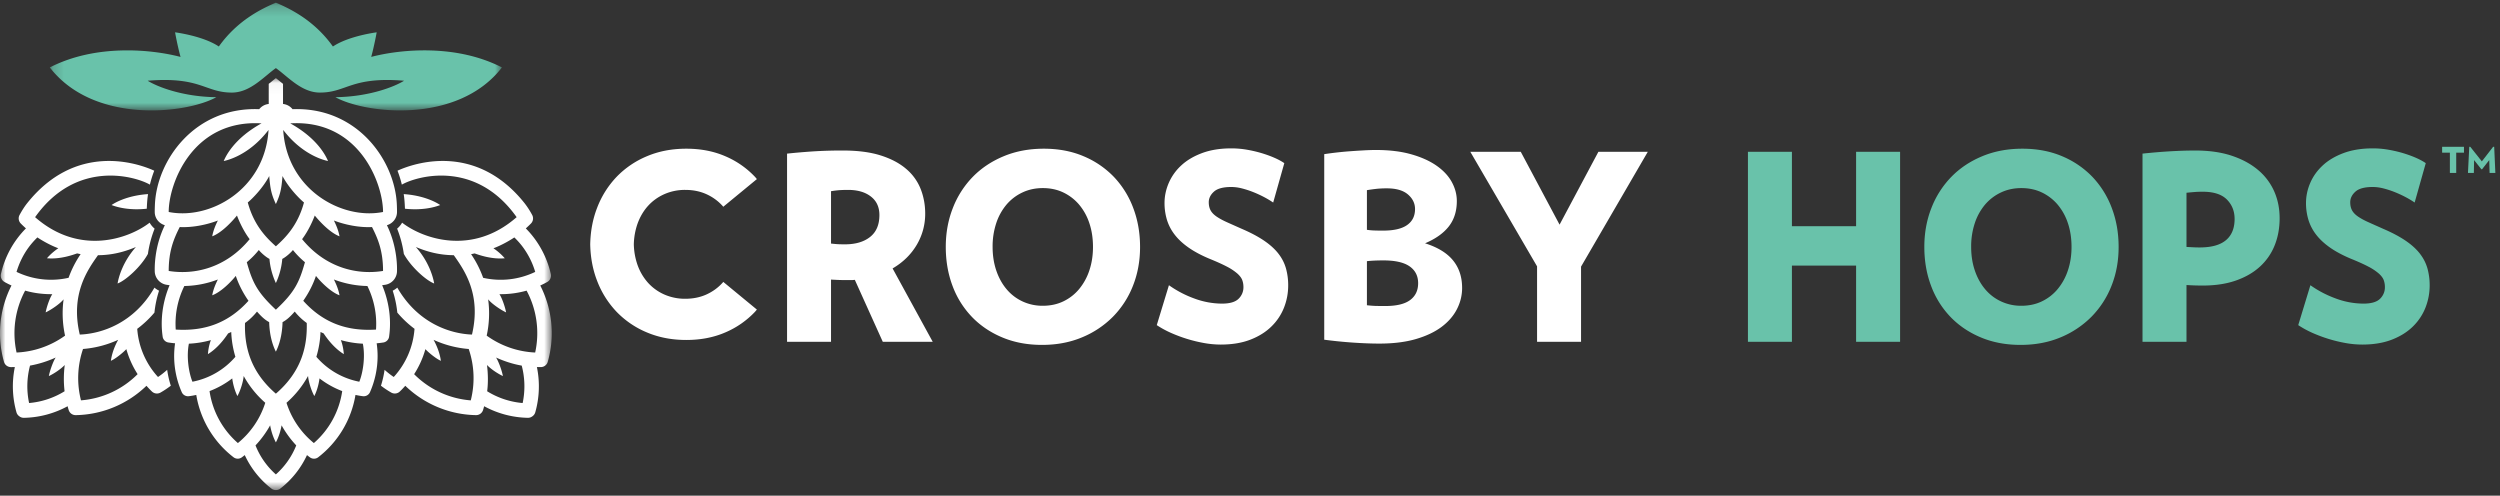
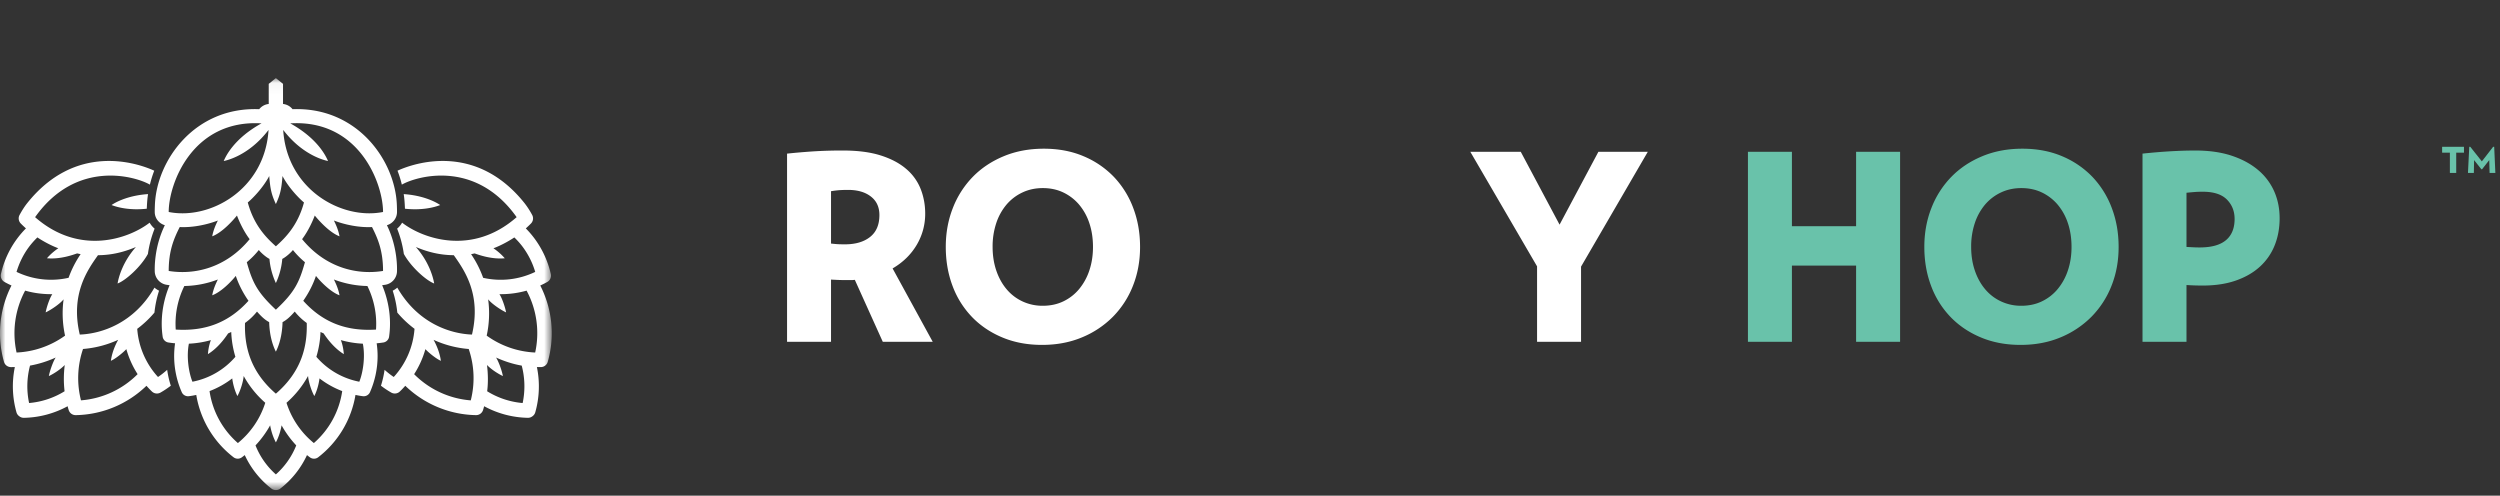
<svg xmlns="http://www.w3.org/2000/svg" xmlns:xlink="http://www.w3.org/1999/xlink" width="232" height="46" viewBox="0 0 232 46">
  <rect x="0" y="0" width="232" height="46" fill="#333333" stroke="none" />
  <defs>
    <path id="a-website-logo" d="M0 .048h51.202v38.229H0z" />
-     <path id="c-website-logo" d="M.185.208h41.959V10.21H.184z" />
  </defs>
  <g fill="none" fill-rule="evenodd">
    <g transform="translate(0 7.2)">
      <mask id="b-website-logo" fill="#fff">
        <use xlink:href="#a-website-logo" />
      </mask>
      <path d="M10.352 11.827c.5-.346 1.668-.898 3.386-1.015-.065.429-.093.796-.116 1.357-1.577.169-2.708-.12-3.27-.342M2.334 19.77c.815.233 1.666.34 2.525.329-.188.241-.513 1.095-.622 1.69.548-.255 1.373-.835 1.665-1.214a9.728 9.728 0 00.135 3.372 8.326 8.326 0 01-4.499 1.567 8.352 8.352 0 01.796-5.744m.453 6.958a9.94 9.94 0 002.385-.75c-.181.243-.53 1.125-.638 1.72.547-.255 1.15-.687 1.475-1.027a9.963 9.963 0 00-.016 2.438A7.464 7.464 0 012.7 30.201a7.504 7.504 0 01.087-3.474M1.535 18.03c.246-.821.626-1.6 1.138-2.293.24-.323.508-.623.798-.906.603.408 1.413.82 1.941 1.006-.32.215-.732.55-1.053.929 1.224.118 2.434-.322 2.795-.45.11.02.219.051.33.068a9.687 9.687 0 00-1.12 2.196 7.384 7.384 0 01-4.83-.55m6.172 7.155a9.665 9.665 0 003.26-.85c-.058.111-.542.939-.676 1.949.589-.265 1.369-.992 1.434-1.087.238.84.587 1.612 1.047 2.325a8.318 8.318 0 01-5.256 2.43 8.37 8.37 0 01.19-4.767M.37 26.379c.081.285.34.483.636.488.124.002.248-.002.372-.005a8.848 8.848 0 00.152 4.207c.043.15.138.275.26.36a.665.665 0 00.42.145 8.808 8.808 0 004.063-1.075c.033.12.065.24.103.358.09.282.356.473.651.468a9.672 9.672 0 006.564-2.724c.163.184.332.363.51.534a.67.67 0 00.794.096c.333-.19.651-.404.956-.636a8.978 8.978 0 01-.337-1.475c-.269.24-.551.465-.851.665a7.418 7.418 0 01-1.928-4.47 9.638 9.638 0 001.597-1.506c.071-.69.213-1.37.428-2.033a2.041 2.041 0 01-.427-.284c-1.89 3.29-4.886 4.28-6.93 4.356-.885-3.742.716-5.99 1.689-7.365 1.548-.008 2.745-.435 3.52-.76-1.211 1.366-1.604 2.79-1.7 3.386.735-.275 2.14-1.513 2.814-2.744.116-.808.323-1.593.623-2.346a2.007 2.007 0 01-.463-.554c-1.944 1.505-6.517 3.095-10.629-.512 3.852-5.433 9.36-3.77 10.654-3.018.106-.442.24-.874.403-1.294-1.602-.737-7.308-2.632-11.809 3.037-.262.33-.48.693-.685 1.062a.674.674 0 00.104.796c.155.16.318.31.483.459a8.727 8.727 0 00-2.321 4.233.673.673 0 00.322.733c.215.122.436.231.658.334A9.714 9.714 0 00.37 26.38m37.21-14.21c-.023-.56-.05-.928-.116-1.357 1.719.117 2.887.669 3.386 1.015-.561.222-1.693.51-3.27.342m12.084 13.344a8.326 8.326 0 01-4.499-1.567 9.722 9.722 0 00.135-3.372c.292.379 1.118.96 1.665 1.214-.109-.595-.434-1.449-.622-1.69.86.012 1.71-.096 2.525-.329a8.352 8.352 0 01.796 5.744m-1.162 4.688c-1.16-.1-2.29-.47-3.293-1.093.1-.785.085-1.62-.016-2.438.324.34.928.772 1.476 1.027-.109-.595-.458-1.477-.64-1.72.77.348 1.586.613 2.386.75a7.504 7.504 0 01.087 3.474m-3.665-11.62a9.676 9.676 0 00-1.12-2.196c.113-.017.22-.048.332-.068.36.128 1.57.568 2.794.45a5.345 5.345 0 00-1.053-.929c.528-.187 1.338-.598 1.941-1.006.29.283.56.583.798.906a7.443 7.443 0 011.139 2.293 7.384 7.384 0 01-4.83.55m-1.15 11.373a8.318 8.318 0 01-5.256-2.431 8.579 8.579 0 001.046-2.325c.066.095.845.822 1.435 1.087-.136-1.01-.62-1.838-.676-1.948a9.668 9.668 0 003.26.849 8.366 8.366 0 01.19 4.768m6.449-10.659c.222-.103.443-.212.658-.334a.673.673 0 00.322-.733 8.826 8.826 0 00-1.51-3.29 8.755 8.755 0 00-.81-.943c.164-.148.327-.3.482-.459a.673.673 0 00.104-.796 7.776 7.776 0 00-.685-1.062C44.196 6.009 38.49 7.904 36.888 8.64c.163.42.297.852.403 1.294 1.294-.751 6.802-2.415 10.653 3.018-4.11 3.607-8.684 2.017-10.628.512-.12.21-.275.399-.463.554.3.753.508 1.538.623 2.346.674 1.23 2.08 2.469 2.815 2.744-.096-.597-.49-2.02-1.7-3.387.775.326 1.971.753 3.52.76.972 1.376 2.573 3.624 1.688 7.366-2.043-.075-5.04-1.067-6.93-4.356-.13.111-.271.208-.427.284.215.663.357 1.342.428 2.033a9.648 9.648 0 001.597 1.505 7.418 7.418 0 01-1.927 4.471c-.3-.2-.583-.425-.852-.665-.071.5-.182.993-.336 1.475.304.232.622.446.955.636a.67.67 0 00.794-.096c.179-.17.347-.35.51-.534a9.672 9.672 0 006.564 2.724.674.674 0 00.651-.468c.038-.119.07-.238.103-.358a8.808 8.808 0 004.063 1.075.665.665 0 00.42-.144.668.668 0 00.26-.361 8.848 8.848 0 00.152-4.207c.124.003.248.007.372.005a.674.674 0 00.636-.488 9.714 9.714 0 00-.696-7.084M26.282 4.858c1.834 2.4 3.923 2.836 4.159 2.886-.173-.404-.924-2.07-3.506-3.496 6.405-.383 8.612 5.587 8.612 8.224-3.79.764-8.921-2.042-9.265-7.614m1.753 10.137c.578-.76 1.011-1.742 1.175-2.194.32.39 1.337 1.566 2.298 1.93-.101-.546-.298-1.018-.523-1.467 1.043.401 2.372.668 3.538.606.565 1.11 1.024 2.231 1.024 4.074-2.431.391-5.334-.294-7.512-2.95m6.86 8.39c-2.852.18-4.998-.727-6.752-2.67.499-.717.9-1.491 1.178-2.31.425.537 1.374 1.503 2.187 1.799-.101-.546-.298-1.018-.523-1.467a9.16 9.16 0 003.109.606 7.9 7.9 0 01.8 4.042m-1.55 4.84a7.008 7.008 0 01-3.986-2.313 9.18 9.18 0 00.386-2.305c.094.051.194.088.29.136.423.634 1.045 1.41 1.873 1.922-.055-.787-.277-1.302-.277-1.302.67.187 1.355.3 2.043.332.246 1.258-.002 2.722-.328 3.53m-4.219 5.692a7.915 7.915 0 01-2.54-3.737 9.193 9.193 0 002.002-2.49c.035.482.294 1.355.583 1.865.386-.778.474-1.603.48-1.638a8.264 8.264 0 002.106 1.178 7.906 7.906 0 01-2.63 4.822m-3.526 2.91a7.097 7.097 0 01-1.89-2.693 9.44 9.44 0 001.36-1.864c.071.434.24 1.045.53 1.584.29-.54.458-1.15.53-1.584a9.44 9.44 0 001.36 1.864 7.098 7.098 0 01-1.89 2.693m-3.525-2.91a7.906 7.906 0 01-2.63-4.822 8.27 8.27 0 002.106-1.178c.005.035.093.86.479 1.638.29-.51.548-1.383.583-1.864a9.193 9.193 0 002.003 2.489 7.915 7.915 0 01-2.541 3.737m-4.218-5.692c-.327-.808-.575-2.272-.329-3.53a9.122 9.122 0 002.043-.332s-.222.515-.277 1.302c.829-.511 1.45-1.288 1.873-1.922.096-.048.196-.085.29-.136.032.797.163 1.57.386 2.305a7.007 7.007 0 01-3.986 2.313m-1.55-4.84a7.9 7.9 0 01.8-4.042 9.16 9.16 0 003.11-.606c-.225.449-.423.92-.524 1.467.813-.296 1.762-1.262 2.188-1.8.277.82.678 1.594 1.177 2.311-1.754 1.943-3.9 2.85-6.752 2.67m-.651-5.44c0-1.843.459-2.964 1.023-4.074 1.166.062 2.495-.205 3.539-.606-.225.449-.423.92-.524 1.467.962-.364 1.978-1.54 2.298-1.93.164.452.597 1.435 1.176 2.194-2.179 2.655-5.082 3.34-7.512 2.95m8.612-13.697c-2.583 1.426-3.334 3.092-3.507 3.496.236-.05 2.325-.485 4.16-2.886-.345 5.572-5.476 8.378-9.265 7.614 0-2.637 2.206-8.607 8.612-8.224m4.198 18.524c.058 2.09-.426 4.459-2.865 6.56-2.439-2.101-2.924-4.47-2.864-6.56.49-.352.845-.724 1.113-1.057.402.456.736.77 1.13.98.036 1.226.312 2.126.621 2.74.309-.614.585-1.514.621-2.74.395-.21.728-.524 1.13-.98.268.333.624.705 1.114 1.057M25.6 21.54c-1.745-1.632-2.175-2.543-2.698-4.407A7.71 7.71 0 0024.018 16c.141.184.586.617.988.827.066.829.302 1.61.595 2.241a6.672 6.672 0 00.595-2.241c.403-.21.847-.643.988-.827a7.71 7.71 0 001.115 1.133c-.523 1.864-.953 2.775-2.698 4.407m-.615-12.405c.09 1.14.18 1.655.615 2.602.436-.947.524-1.463.615-2.602.567 1.086 1.564 2.108 1.993 2.454-.58 2.152-1.743 3.293-2.608 4.069-.865-.776-2.028-1.917-2.608-4.07.429-.345 1.426-1.367 1.993-2.453m10.92 4.565c.54-.16.93-.64.936-1.216.002-.216-.005-.403-.013-.647-.15-4.153-3.696-9.139-9.681-8.904a1.3 1.3 0 00-.884-.485V.581c-.117-.093-.558-.45-.663-.533l-.663.533v1.867a1.301 1.301 0 00-.884.485c-5.985-.235-9.532 4.75-9.68 8.904-.01.244-.016.43-.014.647.005.576.396 1.057.937 1.216-1.01 2.064-.939 4.04-.937 4.256a1.298 1.298 0 001.088 1.27c.102.016.194.027.29.04-1.006 2.398-.696 4.372-.644 4.77.036.279.251.5.528.546.207.034.416.057.625.076a8.36 8.36 0 00-.086 1.176c0 1.158.242 2.302.705 3.358.112.257.38.41.658.376.232-.028.462-.07.69-.118a9.19 9.19 0 003.46 5.785c.223.17.531.176.76.012.095-.069.187-.142.28-.214a8.366 8.366 0 002.486 3.115c.118.091.26.132.401.129a.631.631 0 00.401-.129 8.366 8.366 0 002.486-3.115c.093.072.185.145.28.214a.637.637 0 00.76-.012 9.193 9.193 0 003.46-5.785c.228.048.458.09.69.118a.636.636 0 00.658-.376c.463-1.056.705-2.2.705-3.358 0-.39-.03-.784-.086-1.176a9.27 9.27 0 00.626-.076.637.637 0 00.528-.546c.05-.398.36-2.372-.645-4.77.096-.013.188-.024.29-.04a1.297 1.297 0 001.088-1.27c.002-.216.074-2.192-.936-4.256" fill="#FFF" mask="url(#b-website-logo)" />
    </g>
    <g transform="translate(4.437 .039)">
      <mask id="d-website-logo" fill="#fff">
        <use xlink:href="#c-website-logo" />
      </mask>
      <path d="M30.015 5.242l-.004.001c.283-1.02.508-2.282.508-2.282s-2.587.325-4.06 1.315l-.007-.007C24.722 1.845 22.48.765 21.164.209c-1.316.556-3.558 1.636-5.288 4.06l-.006.007c-1.474-.99-4.06-1.315-4.06-1.315s.224 1.263.508 2.282a.048.048 0 00-.005 0C9.55 4.52 4.413 4.044.185 6.22c4.082 5.276 12.609 4.309 15.424 2.778l.033-.017c-3.156-.037-5.513-.985-6.376-1.528 4.935-.403 5.315 1.1 7.814 1.1 1.7 0 2.952-1.467 4.084-2.273 1.133.806 2.384 2.272 4.085 2.272 2.498 0 2.878-1.502 7.813-1.099-.863.543-3.22 1.49-6.376 1.528l.033.017c2.815 1.531 11.342 2.498 15.425-2.778-4.23-2.176-9.367-1.701-12.129-.979" fill="#69C2AA" mask="url(#d-website-logo)" />
    </g>
    <path d="M81.609 19.956c0-.737-.264-1.31-.793-1.719-.528-.41-1.232-.614-2.112-.614-.32 0-.593.009-.817.025a8.43 8.43 0 00-.768.096v4.858c.272.032.496.052.673.06.175.009.384.012.624.012.975 0 1.752-.228 2.328-.685.577-.457.865-1.134.865-2.033zm.313 11.761l-2.594-5.748a2.781 2.781 0 01-.348.024h-.348a19.6 19.6 0 01-.768-.012c-.209-.008-.457-.02-.745-.036v5.772h-4.08v-17.46c.75-.08 1.543-.149 2.376-.205a42.137 42.137 0 012.809-.084c1.376 0 2.544.152 3.505.457.96.305 1.748.721 2.365 1.25a4.7 4.7 0 011.344 1.864c.28.714.42 1.472.42 2.273a5.623 5.623 0 01-.792 2.922c-.528.89-1.273 1.616-2.233 2.177l3.723 6.806h-4.634zM101.429 22.915c0-.802-.112-1.535-.336-2.201a5.196 5.196 0 00-.948-1.72 4.408 4.408 0 00-1.465-1.13c-.568-.273-1.205-.409-1.909-.409-.688 0-1.32.136-1.896.409a4.368 4.368 0 00-1.477 1.13 5.192 5.192 0 00-.948 1.72 6.858 6.858 0 00-.336 2.2c0 .787.112 1.512.336 2.177.224.666.54 1.243.948 1.732.409.49.9.87 1.477 1.142a4.37 4.37 0 001.896.41c.704 0 1.34-.136 1.91-.41a4.323 4.323 0 001.464-1.142 5.327 5.327 0 00.948-1.732c.224-.665.336-1.39.336-2.176m4.369 0c0 1.299-.22 2.501-.66 3.607a8.514 8.514 0 01-1.86 2.874 8.7 8.7 0 01-2.87 1.912c-1.112.466-2.348.698-3.709.698-1.36 0-2.593-.232-3.697-.698-1.104-.464-2.044-1.102-2.82-1.912a8.331 8.331 0 01-1.79-2.874c-.415-1.106-.624-2.308-.624-3.607 0-1.3.22-2.505.66-3.62a8.573 8.573 0 011.85-2.886c.791-.81 1.748-1.447 2.868-1.912 1.12-.465 2.36-.698 3.721-.698 1.36 0 2.59.233 3.685.698a8.372 8.372 0 012.81 1.912 8.476 8.476 0 011.8 2.886c.424 1.115.636 2.32.636 3.62M146.721 24.743v6.974h-4.081v-6.999l-6.194-10.63h4.682l3.6 6.759 3.602-6.759h4.585z" fill="#FFF" />
    <path fill="#69C2AA" d="M172.246 31.717v-7.07h-5.956v7.07h-4.082v-17.63h4.082v6.904h5.956v-6.903h4.082v17.63zM192.238 22.915c0-.802-.112-1.535-.336-2.201a5.197 5.197 0 00-.948-1.72 4.405 4.405 0 00-1.464-1.13c-.569-.273-1.205-.409-1.91-.409-.688 0-1.32.136-1.896.409a4.364 4.364 0 00-1.476 1.13 5.188 5.188 0 00-.948 1.72 6.858 6.858 0 00-.336 2.2c0 .787.111 1.512.336 2.177.224.666.54 1.243.948 1.732.408.49.9.87 1.476 1.142a4.37 4.37 0 001.897.41c.704 0 1.34-.136 1.909-.41a4.32 4.32 0 001.464-1.142 5.327 5.327 0 00.948-1.732c.224-.665.336-1.39.336-2.176m4.37 0c0 1.299-.22 2.501-.66 3.607a8.517 8.517 0 01-1.861 2.874 8.7 8.7 0 01-2.869 1.912c-1.113.466-2.349.698-3.71.698-1.36 0-2.592-.232-3.696-.698-1.104-.464-2.045-1.102-2.821-1.912a8.334 8.334 0 01-1.788-2.874c-.417-1.106-.625-2.308-.625-3.607 0-1.3.22-2.505.66-3.62a8.57 8.57 0 011.85-2.886c.791-.81 1.747-1.447 2.868-1.912 1.12-.465 2.36-.698 3.721-.698 1.36 0 2.589.233 3.685.698a8.369 8.369 0 012.809 1.912 8.477 8.477 0 011.8 2.886c.424 1.115.637 2.32.637 3.62M207.371 20.317c0-.721-.24-1.322-.72-1.804-.48-.48-1.224-.72-2.232-.72-.273 0-.513.007-.72.023-.209.016-.473.04-.793.072v5.027l.684.036c.168.008.348.012.54.012 1.089 0 1.901-.224 2.437-.674.536-.448.804-1.106.804-1.972m4.178-.072c0 .914-.152 1.752-.456 2.514a5.35 5.35 0 01-1.357 1.972c-.6.553-1.344.986-2.232 1.298-.889.313-1.917.47-3.085.47a22.02 22.02 0 01-1.513-.049v5.268h-4.081V14.256c1.808-.192 3.44-.288 4.898-.288 1.28 0 2.404.16 3.372.48.969.322 1.785.762 2.45 1.323a5.47 5.47 0 011.5 1.985c.336.761.504 1.591.504 2.49" />
-     <path d="M67.06 26.233c-.42.466-.922.83-1.505 1.095-.584.264-1.237.397-1.96.397a4.73 4.73 0 01-1.95-.397 4.468 4.468 0 01-1.516-1.095 4.956 4.956 0 01-.974-1.667 6.19 6.19 0 01-.336-1.892 6.19 6.19 0 01.336-1.892c.23-.645.555-1.2.974-1.667.42-.466.925-.83 1.517-1.095a4.73 4.73 0 011.948-.397c.724 0 1.377.133 1.961.397.583.264 1.085.63 1.505 1.095.02.024.038.05.059.073l3.12-2.568c-.061-.07-.116-.144-.179-.211a8.207 8.207 0 00-2.756-1.912c-1.075-.465-2.28-.698-3.615-.698-1.335 0-2.552.233-3.651.698a8.37 8.37 0 00-2.815 1.912 8.593 8.593 0 00-1.814 2.886c-.405 1.044-.612 2.173-.637 3.379.025 1.206.232 2.335.637 3.379a8.592 8.592 0 001.814 2.886 8.374 8.374 0 002.815 1.912c1.099.465 2.316.698 3.65.698 1.335 0 2.54-.233 3.616-.698a8.21 8.21 0 002.756-1.912c.063-.067.118-.141.179-.21l-3.12-2.57c-.02.025-.038.05-.06.074M119.544 26.492c0 .706-.128 1.387-.384 2.045a4.991 4.991 0 01-1.165 1.755c-.52.514-1.172.923-1.956 1.227-.784.305-1.705.457-2.761.457a8.771 8.771 0 01-1.548-.144 13.358 13.358 0 01-3.085-.95 8.918 8.918 0 01-1.297-.71l1.129-3.704a9.84 9.84 0 002.376 1.24 7.454 7.454 0 002.545.468c.72 0 1.232-.148 1.536-.445a1.47 1.47 0 00.457-1.094c0-.225-.036-.437-.108-.638-.072-.2-.225-.404-.456-.613a4.869 4.869 0 00-.96-.638c-.409-.216-.95-.46-1.621-.733-.769-.32-1.42-.67-1.957-1.046-.536-.377-.968-.782-1.296-1.215a4.286 4.286 0 01-.709-1.382 5.383 5.383 0 01-.216-1.528c0-.641.133-1.266.397-1.876a4.79 4.79 0 011.164-1.623c.512-.473 1.156-.854 1.933-1.143.776-.288 1.676-.433 2.7-.433.48 0 .956.04 1.429.12.472.081.924.185 1.356.313.432.129.832.273 1.2.433.369.16.68.329.937.505l-1.032 3.656a8.519 8.519 0 00-.865-.517c-.32-.168-.652-.32-.996-.457a8.606 8.606 0 00-1.032-.336 4.025 4.025 0 00-.996-.133c-.753 0-1.289.144-1.61.433-.32.288-.48.617-.48.986 0 .289.057.537.169.746.112.208.296.4.552.577.256.176.58.352.972.529.392.177.86.384 1.404.626.817.352 1.501.717 2.053 1.094.552.377.992.778 1.32 1.202.329.425.56.882.697 1.37a5.87 5.87 0 01.204 1.576" fill="#FFF" />
-     <path d="M225.473 26.492c0 .706-.129 1.387-.385 2.045a4.991 4.991 0 01-1.164 1.755c-.52.514-1.173.923-1.957 1.227-.784.305-1.704.457-2.76.457a8.771 8.771 0 01-1.549-.144 13.358 13.358 0 01-3.085-.95 8.934 8.934 0 01-1.296-.71l1.128-3.704c.72.514 1.513.926 2.377 1.24a7.454 7.454 0 002.545.468c.72 0 1.232-.148 1.536-.445a1.47 1.47 0 00.456-1.094c0-.225-.036-.437-.108-.638-.072-.2-.224-.404-.456-.613a4.869 4.869 0 00-.96-.638c-.408-.216-.949-.46-1.62-.733-.77-.32-1.421-.67-1.957-1.046-.537-.377-.969-.782-1.297-1.215a4.29 4.29 0 01-.708-1.382 5.392 5.392 0 01-.216-1.528c0-.641.132-1.266.396-1.876.264-.609.652-1.15 1.164-1.623.513-.473 1.157-.854 1.933-1.143.776-.288 1.676-.433 2.701-.433.48 0 .956.04 1.428.12.472.081.925.185 1.357.313.432.129.832.273 1.2.433.368.16.68.329.936.505l-1.032 3.656a8.546 8.546 0 00-.864-.517c-.32-.168-.653-.32-.996-.457a8.606 8.606 0 00-1.033-.336 4.025 4.025 0 00-.996-.133c-.752 0-1.288.144-1.609.433-.32.288-.48.617-.48.986 0 .289.056.537.168.746.112.208.296.4.552.577.256.176.58.352.973.529.392.177.86.384 1.404.626.816.352 1.5.717 2.053 1.094.552.377.992.778 1.32 1.202.328.425.56.882.697 1.37a5.87 5.87 0 01.204 1.576" fill="#69C2AA" />
-     <path d="M131.603 26.282c0-.674-.264-1.194-.792-1.564-.528-.368-1.336-.552-2.425-.552-.608 0-1.12.023-1.536.071v4.09c.288.031.54.052.756.06.216.008.532.011.948.011 1.04 0 1.809-.184 2.305-.553.496-.369.744-.89.744-1.563m-.288-6.879c0-.529-.22-.982-.66-1.359-.44-.376-1.092-.565-1.956-.565-.369 0-.697.016-.985.048a16.26 16.26 0 00-.864.12v3.68c.224.033.44.053.648.06.208.01.496.013.864.013.992 0 1.733-.173 2.22-.518.489-.344.733-.837.733-1.479m4.37 7.312c0 .69-.16 1.347-.48 1.972-.32.625-.795 1.175-1.426 1.648-.632.473-1.428.85-2.387 1.13-.96.28-2.086.42-3.38.42-.749 0-1.58-.031-2.492-.095a42.056 42.056 0 01-2.631-.265v-17.22a31.297 31.297 0 012.34-.265c.435-.032.868-.06 1.297-.084.429-.024.815-.037 1.158-.037 1.248 0 2.34.133 3.275.398.936.264 1.72.617 2.352 1.058.631.441 1.103.946 1.415 1.515.312.57.468 1.159.468 1.768 0 .93-.246 1.712-.737 2.345-.491.633-1.228 1.158-2.21 1.575 1.169.37 2.034.898 2.596 1.588.561.69.842 1.539.842 2.549" fill="#FFF" />
    <path fill="#69C2AA" d="M226.629 14.167h.72v1.88h.588v-1.88h.72v-.546h-2.028zM231.366 13.621l-1.051 1.355-1.074-1.355h-.094l-.12 2.425h.546l.022-1.19.676.852h.065l.666-.852.032 1.19h.535l-.108-2.425z" />
  </g>
</svg>